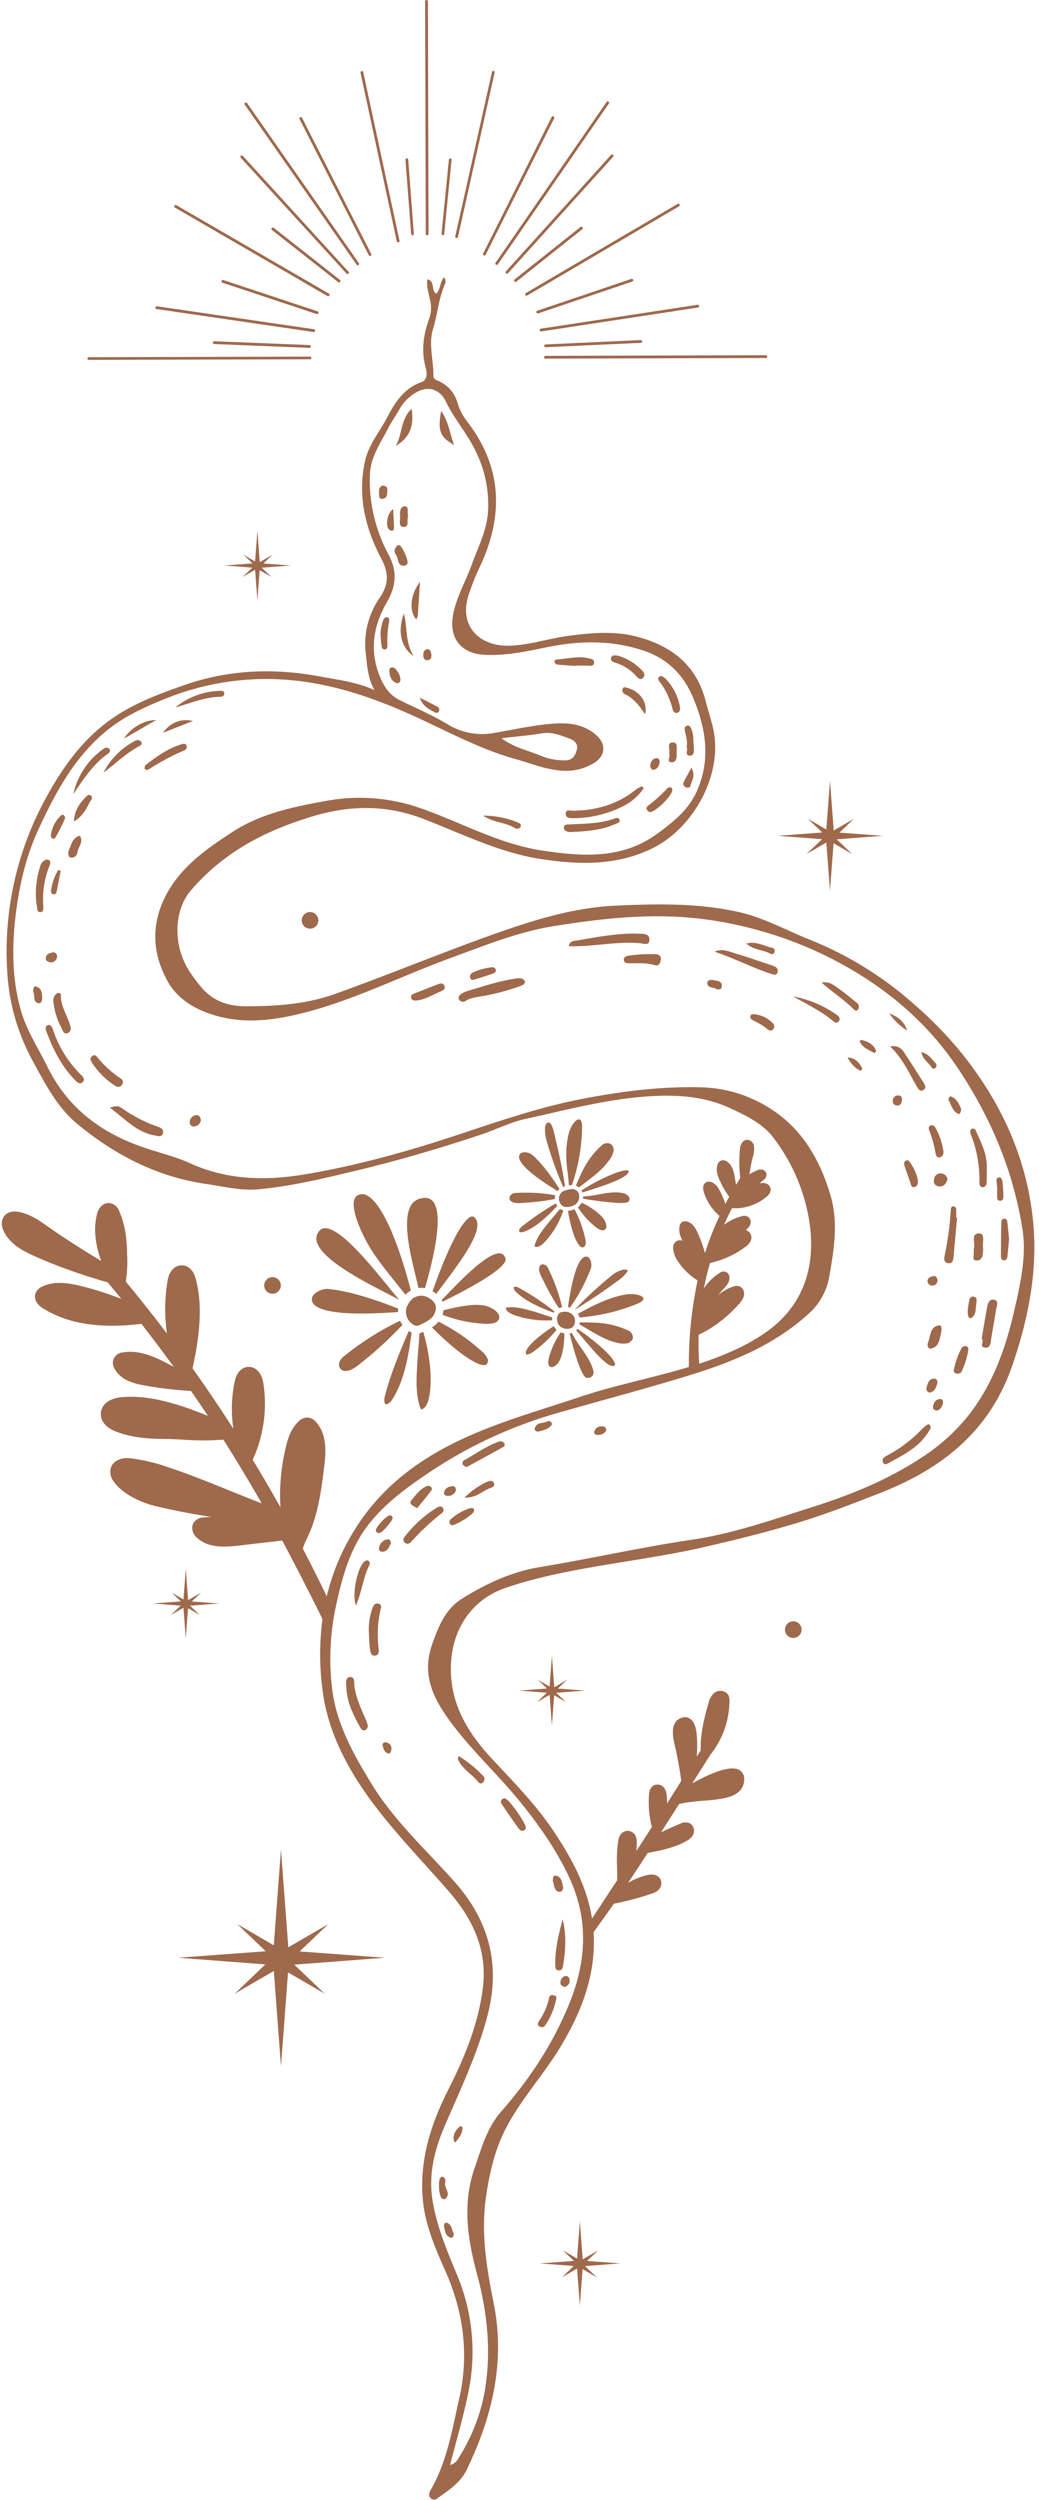
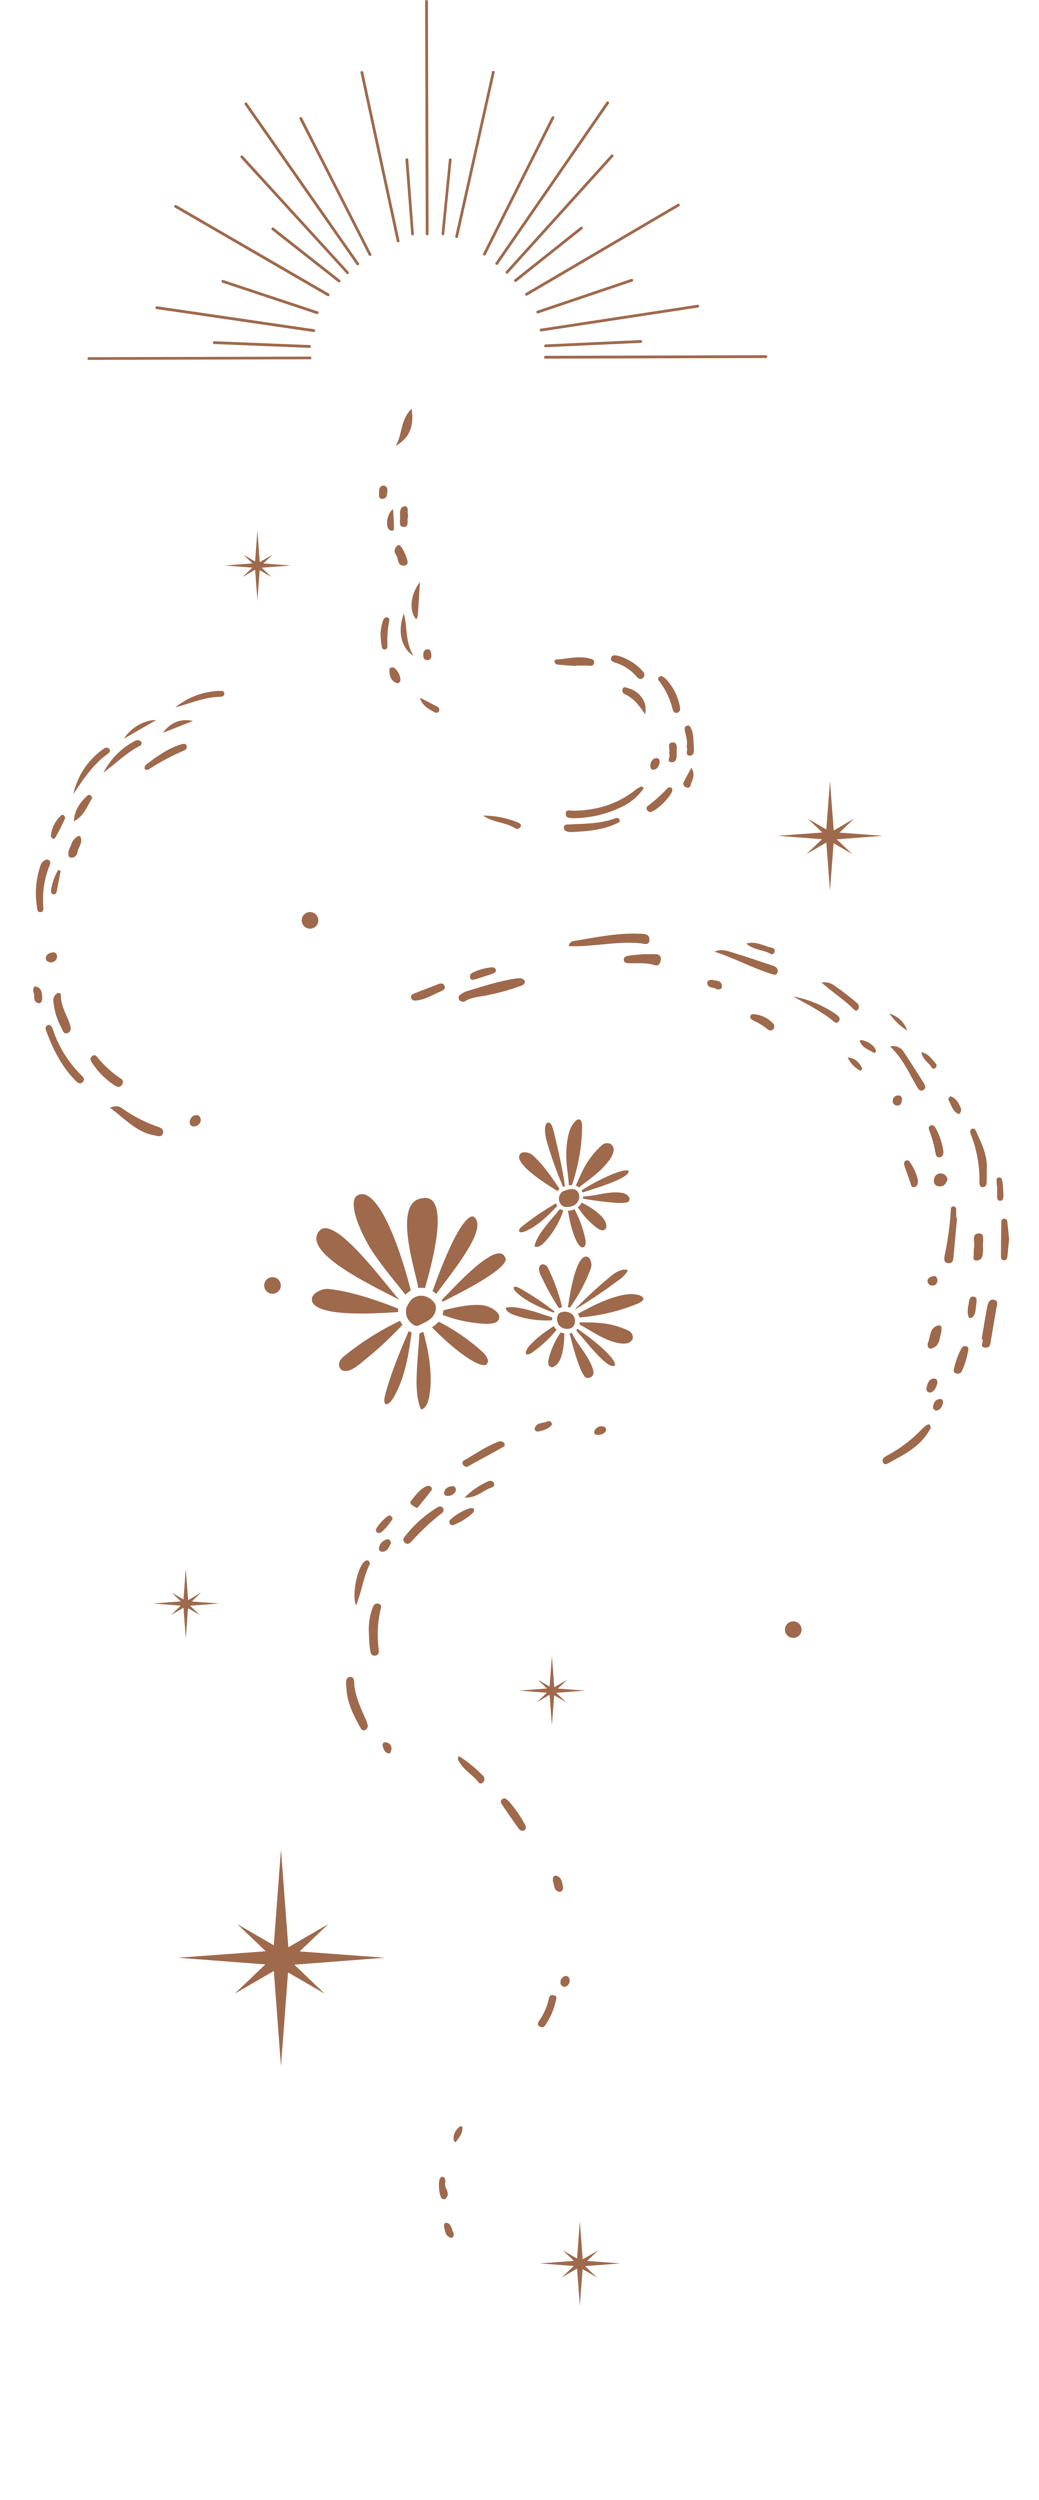
<svg xmlns="http://www.w3.org/2000/svg" fill="#9f694c" height="941.3" preserveAspectRatio="xMidYMid meet" version="1" viewBox="-0.6 -0.0 391.2 941.3" width="391.2" zoomAndPan="magnify">
  <g data-name="Layer 2">
    <g data-name="Layer 1" id="change1_1">
-       <path d="M387.94,456C385,434.11,376,415.08,362.56,397.86a145.5,145.5,0,0,0-18.44-19.27,133.52,133.52,0,0,0-39.62-24.72c-8.74-3.47-17.13-8.18-26.22-10.32-15.43-3.62-31.34-3.3-47.09-2.58-16.56.75-32.27,5.87-47.72,11.4-19.45,7-38.55,14.89-58,21.87C115,378,103.83,378.8,92.62,378.87c-6.8.05-12.5-1.62-17-6.72a52.33,52.33,0,0,1-5.12-6.82c-6-9.54-5.67-22.56.74-30.07a80.88,80.88,0,0,1,14.28-13.08c9.44-6.79,20-11.26,31.09-14.68,14.14-4.35,28-4.65,42.05.75,14.68,5.63,28.82,12.84,44.69,15.22,14.06,2.11,27.67,2.48,41-3.74,14.94-7,25.84-25.34,24.16-41.74-.49-4.83-2.22-9.3-3.39-13.94-3.44-13.54-12.73-20.79-25.63-24.28-8.68-2.34-17.42-1.5-26.15-.38-7.44,1-14.64,3.5-22.16,3.72-11.19.32-19.27-7.38-15.25-19.36a88.88,88.88,0,0,1,4-10.07c9.08-19.08,8.76-37.46-4.47-54.76a22.35,22.35,0,0,1-3.79-7.17,12.57,12.57,0,0,0-7.09-8.26c-1-.45-2-.79-2-2,.1-5.91-1.93-11.8-.12-17.72,1.66-5.44,2.11-11.19,4.32-16.5a2.42,2.42,0,0,0-.19-2.86c-1.62,1.8-1.29,4.49-2.93,6.14-2.16-1.26-.26-4.7-3.37-5.38-.37,2.7.5,5.16,1,7.65a12.09,12.09,0,0,1-.21,6.87c-2.26,6.19-3.2,12.48-1.34,19,.6,2.1.3,4.49-1.57,5.14-6.74,2.36-10.12,7.75-13.12,13.54-2.72,5.26-6.73,9.92-8.11,15.81-3.05,13.14-.08,25.58,6,37.11,2.9,5.5,2.85,9.65-.46,14.59a30.59,30.59,0,0,0-5.38,21c.53,4.73.76,9.44,3.3,13.92-6.49-2.92-13.21-3.77-19.87-5-17.51-3.34-34.69-2.8-51.61,3.09-10.16,3.54-20.25,7.31-28.94,13.81-10,7.45-17,17.32-23,28.2A120.22,120.22,0,0,0,2.14,366.06a79.09,79.09,0,0,0,9.71,33.61c4.6,8.43,9.07,17.22,16.66,23.49,14.18,11.71,30.11,19.94,48.55,22.6,6.49.94,12.94,2.61,19.57,2,12-1.08,23.64-3.87,35.32-6.65,16.36-3.88,32.45-8.58,48.39-13.88,5.63-1.87,11.1-4.68,16.73-5.92,16-3.52,31.79-7.8,48.28-8.65,10.12-.52,19.9.33,29.07,4.61,6,2.78,12.27,5.84,16.18,11.07a69.58,69.58,0,0,1,13.72,32.91c2.05,15.95-2.47,30-15.72,39.74-6.36,4.68-13.77,8.07-21.35,10.85-1.52.56-3.06,1.08-4.59,1.59q-.36-5.51-.2-10.93c.62-.28,1.23-.57,1.84-.89a48.25,48.25,0,0,0,13.48-10.84c.64-.73,2-2.24,1.76-4.15a2.83,2.83,0,0,0-1.44-2.21,3.25,3.25,0,0,0-2.41-.09,17.07,17.07,0,0,0-6,3.37c.78-.91,1.55-1.77,2.3-2.61l.44-.49c.61-.68,2-2.28,1.54-4.2a2.28,2.28,0,0,0-.82-1.28,2.32,2.32,0,0,0-2.75.11,19.13,19.13,0,0,0-6,5.92q.94-4.86,2.34-9.63a36,36,0,0,0,8.78-3.21,34.29,34.29,0,0,0,4.7-3,5.44,5.44,0,0,0,1.78-2,3,3,0,0,0-.69-3.6,3,3,0,0,0-1.13-.55,9.82,9.82,0,0,0,.8-.78,3.82,3.82,0,0,0,1-1.67,2.39,2.39,0,0,0-1.14-2.69,2.77,2.77,0,0,0-2-.15,19,19,0,0,0-6.83,3.25q1.4-3.14,3-6.23a17.91,17.91,0,0,0,7.34-1.07,17.1,17.1,0,0,0,2.31-1,18.57,18.57,0,0,0,3.46-2.33c1.7-1.44,1.52-2.78,1.27-3.45-.5-1.28-1.9-1.89-3.68-1.58l-.41.08c.6-.46,1.2-.94,1.79-1.48a2.19,2.19,0,0,0,.84-2.27,1.89,1.89,0,0,0-1-1.24,2.83,2.83,0,0,0-2.24,0,19.37,19.37,0,0,0-3.15,1.59c.13-.65.24-1.3.35-1.94.27-1.52.52-2.94.87-4.24a11.1,11.1,0,0,0,.55-4.12,2.77,2.77,0,0,0-2.14-2.66,2.31,2.31,0,0,0-1.76.41,4,4,0,0,0-1.35,2.58,50,50,0,0,0,.07,11.33c-.54.86-1.07,1.73-1.59,2.59l-.5-2.89c-.29-1.65-.76-4.42-2.93-5.88a2.35,2.35,0,0,0-2.5-.22,2.45,2.45,0,0,0-1.05,1.36c-.86,2.59.46,5.25,1.25,6.84a26.13,26.13,0,0,0,3.16,5.26c-.5.91-1,1.82-1.45,2.74a32.7,32.7,0,0,0-2.11-5c-.42-.81-1.53-3-3.69-3.36a2.08,2.08,0,0,0-1.28.11,2.16,2.16,0,0,0-1.27,1.85,5.69,5.69,0,0,0,.44,2.59,19.56,19.56,0,0,0,5.7,8.33,118.19,118.19,0,0,0-5.49,14,43.5,43.5,0,0,0-3-8.2c-.7-1.45-1.89-3.43-4.06-3.78a2.13,2.13,0,0,0-1.49.25,2.2,2.2,0,0,0-.95,1.3,7,7,0,0,0,.45,4.41c.16.45.34.9.54,1.34a2.61,2.61,0,0,0-2.09.1l0,0a2.88,2.88,0,0,0-1.38,2.79,9.86,9.86,0,0,0,2.08,5.24,23.36,23.36,0,0,0,7.14,6.8,152.11,152.11,0,0,0-3.3,32.6c-13.58,4.13-27.59,6.75-41.06,11.28-16.26,5.47-32.89,10-48.25,17.78-14.35,7.27-26.67,17-35.6,30.78A84.47,84.47,0,0,0,122.42,601q-4.36-9.07-9-17.95a26.53,26.53,0,0,1,1.55-3.83c.23-.49.46-1,.67-1.44,3.63-8.08,4.71-16.76,5.78-25.17.74-5.83,1.17-12.45-3-17.2a4.46,4.46,0,0,0-3.54-1.72A4.51,4.51,0,0,0,112,535c-3,2.69-4.22,6.53-5,9.94A76.47,76.47,0,0,0,105,567.51q-5.08-9.07-10.46-17.92c.17-.36.34-.74.5-1.11a50.44,50.44,0,0,0,3.46-28c-.66-3.78-3-6.13-5.87-5.84-1.34.13-3.75,1-4.77,5.09a49.42,49.42,0,0,0-.6,18.16,2.36,2.36,0,0,0-.36-.53q-7.26-11.31-15-22.19c2.21-10.09,4.19-22.79,1.18-33.78-1.24-4.47-4-5-5.17-5-2.74-.07-4.82,2.16-5.42,5.8a65.36,65.36,0,0,0-.24,19.88c-2-2.68-4.06-5.32-6.13-7.95a2.38,2.38,0,0,0-.34-.43q-4.44-5.64-9-11.16a50.5,50.5,0,0,0,.48-10.29,68.79,68.79,0,0,0-.51-7.48,35.11,35.11,0,0,0-2.4-8.64A4.64,4.64,0,0,0,41,453c-2.33-.41-4.37,1.23-5.08,4.07-1.52,6.11-.37,12.29,1.59,17.71-6.64-4.07-13.43-8.29-20-12.94-3.17-2.24-6.75-4.78-11.15-5.58-3.14-.57-4.72.76-5.37,1.61s-1.59,2.77-.17,5.69c2.63,5.41,8.16,7.86,13,10l.92.41a210.87,210.87,0,0,0,25.18,8.81q2.61,3.11,5.18,6.25a122.36,122.36,0,0,0-15.8-5c-4.77-1.1-9.81-1.8-14.28.49a4.77,4.77,0,0,0-1.94,1.75c-1.17,2.05-.29,4.49,2.19,6.09,9.34,6,21.58,8,37.38,6.06q6.21,8,12.17,16.18l-1.52-.8-1.18-.62c-5.14-2.69-10.7-5-16.51-4a4.11,4.11,0,0,0-3.62,3,4.17,4.17,0,0,0,.38,2.79c2.12,4.43,7.09,5.86,11.18,6.6a147.08,147.08,0,0,0,17.76,2.11c2.16,3.11,4.28,6.23,6.38,9.39-10.38-4.22-22.11-8.14-32.83-7-4.25.46-7,2.54-7.44,5.58s1.66,5.75,5.54,7.28c6.26,2.5,13,2.78,18.8,2.84,2,0,4.13.13,6.41.24a99.33,99.33,0,0,0,15.33,0Q91,553.86,97.93,566c-4.39-1.68-8.75-3.44-13-5.17-7.65-3.11-14.88-6-21.76-8.27a69.16,69.16,0,0,0-14.7-3.54c-4.1-.4-7.11,1.4-7.51,4.47A6,6,0,0,0,42,557.46c3.45,5.35,11.48,8.49,15.68,9.51,6.7,1.62,13.83,3,21.32,4.14q-1.45.06-2.91.18a4.7,4.7,0,0,0-3.73,1.93c-1.14,1.77-.64,4.09,1.23,5.76,4.31,3.87,10.31,3.54,15.6,2.93L105.66,580c3.87,7.21,11,21.08,15.15,29.57a101.5,101.5,0,0,0,.07,27c2,15.71,9.62,29.86,19,42.42,8.67,11.57,18.83,22,28.36,32.94,9.21,10.56,14.82,22.28,12.92,36.84-1.78,13.68-7,26.18-13.1,38.23-6.39,12.65-10.49,25.62-9.57,39.8.64,10,4.55,19.12,8.56,28.11,6.92,15.53,9,31.7,5.25,48.14-2.65,11.65-4.58,23.69-10.7,34.32-.61,1.06-1,2.17,0,3.21a1.79,1.79,0,0,0,2.49,0c4.18-3,8.61-5.76,11-10.68,9.65-19.92,14.63-40.67,10.19-62.78-2.66-13.23-4.86-26.39-2.9-39.92,1.22-8.34,3-16.55,6.64-24.19,5.75-11.93,15-21.6,21.72-32.91,7.45-12.47,12.52-25.42,12.26-40.17,0-.83-.06-1.65-.11-2.47,2.43-3.4,6.31-8.77,7.69-10.81a1.9,1.9,0,0,0,.41,0,112.59,112.59,0,0,0,14-3.79,6.11,6.11,0,0,0,2.3-1.29,3.48,3.48,0,0,0,.88-3.83c-.7-1.61-2.54-2.32-4.79-1.85a25.24,25.24,0,0,0-7.5,3c2.47-3.74,5-7.51,7.4-11.29,5-.88,10.62-2.14,14.76-4.58a5.55,5.55,0,0,0,2.22-2.07,3.33,3.33,0,0,0-.93-4.37,4,4,0,0,0-3.77,0c-2.06.88-4.66,2-7.28,3.3,2.34-3.65,4.63-7.25,6.86-10.75a72.53,72.53,0,0,1,9.33-1.18c7.24-.6,14.73-1.23,15.13-7.8a3.84,3.84,0,0,0-1.86-3.78c-3.55-2-11.62,1.65-17.71,5.06,2.39-3.77,4.69-7.41,6.89-10.84a33.09,33.09,0,0,0,7.07-18.3c0-.1,0-.22,0-.35.13-1.45.29-3.44-1-4.54a3.79,3.79,0,0,0-5.07.34,7,7,0,0,0-1.69,3.22c-2.24,7.52-3.19,13.26-3,18l-1.52,2.39a43.76,43.76,0,0,0-.05-8.79c-.31-2.83-1.17-4.7-2.58-5.56a3.52,3.52,0,0,0-3.14-.25c-4.56,1.71-3.17,7.5-2.24,11.34.2.86.4,1.67.52,2.37l.48,2.59c.54,2.89,1,5.61,1.18,7.49L250.55,679a28.27,28.27,0,0,0-.15-3.19,5.3,5.3,0,0,0-.8-2.5,3.17,3.17,0,0,0-3.83-1.21c-1.22.53-1.88,1.7-2,3.49a37.75,37.75,0,0,0,1.07,12.27q-2.88,4.49-5.82,9c.07-1,.11-2,.13-3a5.58,5.58,0,0,0-.35-2.37,3.26,3.26,0,0,0-5.95-.45,5.91,5.91,0,0,0-.71,2.2,48.87,48.87,0,0,0-.4,9.53c0,1.5.05,3.18.05,5.12-3.36,5-6.37,9.79-9.49,14.41-1.93-12.16-7.72-22.85-14.62-33.13-6.66-9.93-15-18.35-23.12-27.07-9.6-10.34-16.53-22.07-15.26-37.21,1.05-12.57,8.38-22.91,20.29-27,3.92-1.35,7.9-2.53,11.91-3.54,21.2-5.36,43.08-7.19,64.37-12.19,12.22-2.86,24.4-5.86,36.35-9.62,9.74-3.07,19.28-6.8,28.79-10.53,23.24-9.11,41.24-23.41,49.63-48.17C387.09,494.9,390.62,476,387.94,456Zm-6,34.48c-3.21,15-7.94,29.46-17.47,41.86a72.59,72.59,0,0,1-17.34,15.93c-13,8.71-27.2,14.49-42.12,19.21s-29.49,9.91-44.83,12.17c-19.32,2.85-38.35,7.18-57.6,10.36-10.52,1.74-20.29,6.27-29.31,11.94-6.17,3.87-8.77,10.34-11.16,17.13-4.15,11.77.7,20.87,7.29,29.7,7.66,10.26,17.12,19,25.22,28.85,7.23,8.82,13.84,18.15,18.77,28.47,7.73,16.15,7,32.16.17,48.71-6.19,15.08-14.93,28.16-25.56,40.3-5.28,6-7.38,13.86-9.95,21.29-4.56,13.18-2.63,26.49.86,39.4,4.12,15.25,5.67,30.46,2.72,46a70.37,70.37,0,0,1-9.77,23.93,4.68,4.68,0,0,1-3,2.31c2.35-9.21,5.06-18.25,6.91-27.45a75,75,0,0,0-4.41-44.42c-3.71-8.93-7.46-17.88-9.07-27.54-1.66-10,.73-19.34,4.59-28.31,5.87-13.65,12.31-27.1,16.08-41.52,4.94-18.89.76-35.47-12.38-50.28-10.53-11.86-22.46-22.7-30.85-36.23-6.77-10.93-13.32-22.53-15.14-35.4a94.32,94.32,0,0,1,1.59-33.55c2.4-10.87,5.46-21.33,12.54-30.09,6-7.4,13.57-13,21.42-18.31a171.1,171.1,0,0,1,49.31-23c16.78-4.78,33.65-9.26,50.33-14.4,16.07-5,31.39-11.37,44-22.86a24.07,24.07,0,0,0,7.69-13.2c1.85-10.4,3.73-20.92.62-31.46C307.94,436,300.81,424,288,416.5a50.17,50.17,0,0,0-23.56-7.1c-15-.51-29.82,1.29-44.6,4.08-16.07,3-31.42,8.22-46.86,13.37-19.32,6.44-39,12-59.07,15.33-14.57,2.42-29.08,2.1-43-4.25-5.71-2.6-11.95-4-17.92-6.1C37.14,426.32,24.85,417,17.27,401.65c-3.43-6.94-7.75-13.49-9.93-21-3.47-12-3.48-24.28-2-36.49,1.35-10.88,3.82-21.64,8.43-31.68C20.5,297.93,28,283.86,41.2,273.82c6.14-4.67,13.08-7.75,20.13-10.62a101.13,101.13,0,0,1,54.46-6.27c12.25,1.91,24,5.92,35.47,10.88,14.07,6.08,27.44,13.86,42.31,18,6,1.66,11.73,4.13,18,4.36a19.88,19.88,0,0,0,11.5-2.92c4.41-2.75,4.64-7.17.72-10.58-5.27-4.58-11.68-4.7-18-4.06-6.67.67-13.26,2.1-19.88,3.26a24.86,24.86,0,0,1-17.86-3.1c-5.74-3.45-11.94-6.16-18-9.09-3.59-1.75-5.72-4.61-7.28-8.17-4.37-10-3-19.56,2.23-28.64,3.51-6.09,4.16-11.5.68-18.12a58.66,58.66,0,0,1-7-30.27c.31-6.57,4.12-11.88,7-17.48,1.24-2.4,2.86-4.61,4.16-7a16.79,16.79,0,0,1,5.58-5.84c4.64-3.1,9.43-2,11.84,3,3.33,6.89,8.54,12.61,11.68,19.63a45,45,0,0,1,4.14,22.65c-.63,6.86-3.88,13.08-6.2,19.51s-5.95,12.37-7,19.27c-1.3,8.18,3.29,13.8,11.65,14.29,8,.47,15.7-1.17,23.45-2.77,12.18-2.52,24.26-2.86,36.36,1.09C251,248,257,254.27,260.69,263.45c4.65,11.49,6.28,22.88,1,34.6-3.1,6.93-8.88,11.45-14.66,15.72-13.27,9.8-28.25,8.74-43.54,6.44-16.66-2.51-31.12-11-46.73-16.26A68.91,68.91,0,0,0,122,301.57c-12.27,2.2-24.53,4.78-35.08,11.66-9.59,6.26-19.17,12.89-24.83,23.44-5.84,10.92-5.52,22,.36,32.65,4,7.29,11.24,11.18,18.93,13.26,10.58,2.87,21.16,1.55,31.8-1.11,19.45-4.87,37.23-14,55.89-20.8,12.74-4.66,25.44-9.85,38.89-12,19.29-3.09,38.72-5.2,58.29-2.35a147.62,147.62,0,0,1,48.72,15.91c18,9.65,33.28,22.42,44.84,39.6,12.6,18.73,21.15,39,24.61,61.29C385.81,472.32,383.89,481.51,382,490.45ZM188.21,277.93c5.11-.6,10.24-1,15.31-1.85,3.81-.61,7.08.81,10.42,2.05,1.75.65,3.23,1.95,2.65,4.13s-1.53,3.88-4.09,4a23.29,23.29,0,0,1-10.17-2C197.61,282.38,192.56,281.26,188.21,277.93Z" />
      <path d="M240.66,355.15c1.19.12,3.23,1,3.27-1.38,0-2.13-1.87-2.16-3.41-2.23-8.3-.38-16.39,1.28-24.5,2.64-.88.14-2.13.2-2.49,2.05C222.75,356.56,231.65,354.24,240.66,355.15Z" />
      <path d="M193.51,368.43c-6.28.91-12.28,2.95-18.33,4.75a7.75,7.75,0,0,0-1.75.82c-.93.55-1.83,1.28-1.09,2.46a1.67,1.67,0,0,0,2.42.32c2.29-1.32,4.87-1.45,7.38-1.94a84.07,84.07,0,0,0,13-3.55c.88-.32,1.72-.53,1.94-1.7C196.37,368,194.85,368.24,193.51,368.43Z" />
      <path d="M215.37,308.05a42.06,42.06,0,0,0,17.84-4.13,20.6,20.6,0,0,0,8.56-7.14l-.66-.74a10.59,10.59,0,0,0-2,1c-7,5.72-15.09,8.11-24,8.19-1,0-2.69-.65-2.71,1.14S214.13,308,215.37,308.05Z" />
      <path d="M58.86,424.22a54.1,54.1,0,0,1-13.67-7.07c-.91-.66-2.07-1-4.4-.11,5.78,4.27,10.08,9.31,17,10.47,1.17.2,2.45.74,2.93-.79S60,424.64,58.86,424.22Z" />
      <path d="M19.3,387.53c-.23-.7-.53-1.47-1.48-1.69-1.5.24-1.35,1.43-1,2.34,2.54,6.92,5.82,13.43,11.08,18.74.75.76,1.72,1.44,2.67.44s.17-1.83-.6-2.61A43.2,43.2,0,0,1,19.3,387.53Z" />
      <path d="M136.68,646.39c-1.66-3.79-3.33-7.57-3.85-11.74-.16-1.31.24-3.46-1.73-3.27-1.6.16-1.52,2.09-1.28,3.94.15,5.2,2.43,10.1,5.12,14.86.4.7.8,1.48,1.71,1.27a1.71,1.71,0,0,0,1.13-2.19A14.14,14.14,0,0,0,136.68,646.39Z" />
      <path d="M290.2,363.51c-4.77-1.58-9.51-3.23-14.32-4.68-2.35-.72-4.73-1.79-7.45-.53,7.27,2.35,14,6,21.2,8.32,1,.32,2.21.83,2.54-.64S291.38,363.91,290.2,363.51Z" />
      <path d="M141.93,603.79c-1.46-.38-2,.8-2.39,1.94a23.57,23.57,0,0,0-1.27,8.74c.13,2.18.12,4.37.45,6.52.16,1,.35,2.62,2,2.33,1.45-.25,1.37-1.5,1.24-2.77a41.13,41.13,0,0,1,.64-14.16C142.78,605.54,143.44,604.18,141.93,603.79Z" />
      <path d="M348.33,536.52a10.79,10.79,0,0,0-1.76,1.48,51.7,51.7,0,0,1-13.16,10c-1,.53-2.19,1.21-1.51,2.66.42.89,1.22.63,2,.21,5.4-3,11-5.67,14.63-11.07.49-.74.93-1.52,1.31-2.13C349.69,536.5,349.36,535.86,348.33,536.52Z" />
      <path d="M368.18,445.24c0,.8.21,1.67,1.16,1.75a1.56,1.56,0,0,0,1.52-1.5,45.16,45.16,0,0,0,.05-4.6c.49-5.54-1.75-9.95-3.75-14.4-.35-.79-.71-2-1.86-1.47-.79.33-.63,1.42-.35,2.1A47.37,47.37,0,0,1,368.18,445.24Z" />
      <path d="M163.64,567.78a45.17,45.17,0,0,0-11.88,10.81,1.5,1.5,0,0,0-.11,2.07c.28.35.84.47,1.2.65.5-.25.94-.33,1.17-.6a87.5,87.5,0,0,1,11.79-11.06,1.36,1.36,0,0,0,.28-2C165.3,566.73,164.39,567.33,163.64,567.78Z" />
      <path d="M373.72,489.36c-1.63-.43-2.3,1.11-2.55,2.32-.81,4-1.42,8.12-2.15,12.4,1.29.78-1.26,3,1.25,3.29,2.2.22,2.07-1.84,2.32-3.32.65-3.81,1.28-7.63,1.94-11.44C374.74,491.38,375.51,489.84,373.72,489.36Z" />
      <path d="M359.43,458.44c0-1,0-2,0-3.05,0-.73-.44-1.25-1.2-1.19-.55,0-.79.49-.81,1.09a119.73,119.73,0,0,1-2.36,17.49c-.2,1.11-.33,2.56,1.25,2.79s2-.9,2.09-2.19q.67-7.45,1.36-14.92Z" />
      <path d="M18.08,325.82c.47-1.1.39-2-1-2.23a3.33,3.33,0,0,0-2.54,2.62,32.13,32.13,0,0,0-1.23,15.2c.14.83,0,2,1.26,2s1.19-1.3,1.14-2.11A34.14,34.14,0,0,1,18.08,325.82Z" />
      <path d="M213.85,313.25a15.06,15.06,0,0,0,2.32-.09c5.18-.24,10.3-.81,15.09-3,.65-.31,1.72-.52,1.42-1.51s-1.28-.69-2-.44c-5.45,1.95-11.16,1.88-16.82,2.18-.83.05-2.08-.12-2.16,1.09S212.77,313.15,213.85,313.25Z" />
-       <path d="M208.47,739.6c0,1-.05,2.24,1.44,2.25.83,0,1.3-.6,1.46-1.49,1-5.93,1.35-11.85-.12-17.77C209.75,728.22,208.36,733.8,208.47,739.6Z" />
      <path d="M334.56,394c4.71,4.5,7,9.81,9.88,14.79.57,1,1.26,2.39,2.61,1.58s.56-2-.1-3.06c-2.36-3.68-4.66-7.4-7.1-11A4.65,4.65,0,0,0,334.56,394Z" />
      <path d="M22.47,386.84c.53,1,.87,2.93,2.64,2,1.33-.71.94-2.14.5-3.46-1.17-3.53-3.37-6.75-3.28-10.67,0-.62-.34-.93-1.24-.85a3.2,3.2,0,0,0-1.56,3.45A25.91,25.91,0,0,0,22.47,386.84Z" />
      <path d="M40.17,283.67c.51-.36.92-1.12.43-1.67a1.52,1.52,0,0,0-2.12-.14A28.22,28.22,0,0,0,27,299C30.81,293.33,34.49,287.66,40.17,283.67Z" />
      <path d="M45.75,407.32c-.16-.33-.24-.81-.51-1a39.82,39.82,0,0,1-9.4-8.54,1.16,1.16,0,0,0-1.72-.18c-.95.69-.68,1.49-.17,2.36a28.63,28.63,0,0,0,8.65,8.71C44,409.64,45.31,409.29,45.75,407.32Z" />
      <path d="M187.16,542.76c-4.65,1.7-8.66,4.59-12.94,7a1.18,1.18,0,0,0-.54,1.66,2,2,0,0,0,1.52.86c4.61-2.53,9.22-5,13.81-7.59a.89.89,0,0,0,.21-1.36A1.71,1.71,0,0,0,187.16,542.76Z" />
      <path d="M67.85,280.17c-5.17,1.54-9.46,4.63-13.64,7.88a1.77,1.77,0,0,0-.34,1.36c0,.21.58.37.84.52a5.41,5.41,0,0,0,.81-.35,87.79,87.79,0,0,1,13.3-7.08,1.38,1.38,0,0,0,.87-1.57C69.48,279.82,68.49,280,67.85,280.17Z" />
      <path d="M246.28,359.26c-1.41-.08-2.84,0-4.84,0-1.47.14-3.54.24-5.56.59-.79.13-1.86.58-1.56,1.8.23.94,1.05.95,1.86,1,3.21.07,6.44-.27,9.6.69,1.41.43,2.14-.3,2.36-1.72A1.77,1.77,0,0,0,246.28,359.26Z" />
      <path d="M194.77,688.55a1.56,1.56,0,0,0,2.09.5c.89-.65.46-1.68,0-2.46a44.61,44.61,0,0,0-6-8.56,7.28,7.28,0,0,0-1.4-1c-1.51.22-1.73,1.31-1.27,2C190.31,682.28,192.53,685.43,194.77,688.55Z" />
      <path d="M138.47,589.24a1.17,1.17,0,0,0-.46-1.66c-.52-.29-.95,0-1.38.33-2.62,2.1-4.86,12.36-3.19,16.54C135.68,599.08,136.17,593.85,138.47,589.24Z" />
      <path d="M377.61,458.82a1.15,1.15,0,0,0-1.19,1.24q-.14,6.36-.14,12.72c0,.72.09,1.71,1.13,1.71s1.22-.79,1.31-1.6c.19-1.79.35-3.59.62-6.33-.15-1.51-.38-3.94-.64-6.37C378.63,459.52,378.38,458.86,377.61,458.82Z" />
      <path d="M83.85,261.25c.08-.81-.44-1.15-1.17-1.15a27.61,27.61,0,0,0-17.26,6.23c5.67-1.52,11.07-3.93,17.07-4C83.16,262.31,83.78,262,83.85,261.25Z" />
      <path d="M252.57,266.77c.25.88.73,1.89,1.83,1.58s1.15-1.32,1-2.28a20.53,20.53,0,0,0-5.4-10.55,9.21,9.21,0,0,0-1.46-1c-1.55.2-1.62,1.13-.95,1.92A27.33,27.33,0,0,1,252.57,266.77Z" />
      <path d="M230.92,249.45a17.2,17.2,0,0,1,8,5.08c.64.78,1.61,1.64,2.58.69s.43-2-.32-2.75a19.83,19.83,0,0,0-9.16-5.61c-1.1-.12-2.12-.4-2.5.74S230.1,249.17,230.92,249.45Z" />
      <path d="M52.14,280.76a1,1,0,0,0,.28-1.64,1.78,1.78,0,0,0-2.17-.19,27.75,27.75,0,0,0-11.89,11.94C43,287.47,47,283.4,52.14,280.76Z" />
      <path d="M221.25,247.89c-4.11-1.06-8.14.16-12.21.39-.54,0-1,.45-.87,1a1.58,1.58,0,0,0,1.05.92c2.3.24,4.61.37,6.92.53v-.12c1.55,0,3.1-.06,4.63,0,1.08.06,2.21.3,2.32-1.2C223.18,248.27,222.14,248.12,221.25,247.89Z" />
      <path d="M313.88,381.67a41.92,41.92,0,0,0-15.8-6.52c4.88,2.81,9.89,5.23,14.32,8.68.74.58,1.91,2.06,2.89.6C316.09,383.24,314.85,382.32,313.88,381.67Z" />
      <path d="M154.37,153.88c-4.35,4.27-3.43,9.86-6,14C153.58,164.92,155.42,160.46,154.37,153.88Z" />
      <path d="M164.36,370.54l-9,3.5c-.76.3-1.46.69-1.14,1.68s1.11.95,1.74,1c3.61-.36,6.47-2.26,9.56-3.55.8-.34,1.74-.93,1.21-2.06S165.27,370.19,164.36,370.54Z" />
      <path d="M322.5,380a1.81,1.81,0,0,0-.47-2.43c-2.31-1.86-4.56-3.81-7-5.45-1.59-1.07-3.1-2.73-6.3-2.19,4.42,3.86,8.83,6.69,12.46,10.4A.9.9,0,0,0,322.5,380Z" />
-       <path d="M165.51,154.71c-1.4,7.41-.44,9.88,4.87,12.82C168.77,163.43,168.43,158.9,165.51,154.71Z" />
      <path d="M349.81,423.72c-.94.37-.77,1.28-.49,2a42,42,0,0,1,2.27,8.15c.15.83.32,2,1.54,1.87s1.56-1.15,1.48-2.3a26,26,0,0,0-2.92-8.72C351.29,424,350.67,423.39,349.81,423.72Z" />
      <path d="M203.45,763.27c.3-.13.8-.18,1-.45a26.44,26.44,0,0,0,4.43-10.52c.13-.84-.66-1-1.27-1.13-1-.2-1.39.44-1.55,1.25a23.17,23.17,0,0,1-3.66,8.39C201.47,762.18,201.92,762.9,203.45,763.27Z" />
      <path d="M244,305.76c2.29,0,8.44-6.19,8.54-8.3,0-.32-.15-.89-.31-.93-.46-.09-1.15-.15-1.42.12a58.64,58.64,0,0,1-7.43,6.74,1.1,1.1,0,0,0-.29,1.68A3.17,3.17,0,0,0,244,305.76Z" />
      <path d="M362.94,506.79a1.63,1.63,0,0,0-1.57.9,29.09,29.09,0,0,0-2.82,7.93c-.26,1.15.52,1.6,1.82,1.57.26-.17.86-.35,1.06-.73a30.7,30.7,0,0,0,2.57-8.31A1.14,1.14,0,0,0,362.94,506.79Z" />
      <path d="M179.53,671a1.1,1.1,0,0,0,1.71.09,1.78,1.78,0,0,0-.18-2.74,47.59,47.59,0,0,0-9-7.26c-.11.68-.34,1.11-.21,1.38C173.53,666.13,177.22,668,179.53,671Z" />
      <path d="M155.1,247c-3.28-5.48-2.2-10.91-3.65-16C149.06,237.56,150.26,243.73,155.1,247Z" />
      <path d="M235.83,259.07c-.7-.19-1.56-.76-2,.27a1.56,1.56,0,0,0,.79,2c3.31,1.48,5.4,4.21,7.67,7.57C243.35,264.42,240.32,260.27,235.83,259.07Z" />
      <path d="M369.55,470.05c-.38-2,.93-5.62-1.38-5.68-3.31-.08-1.6,3.56-2,5.2a11.78,11.78,0,0,0-.15,2.33c.16,1-.79,2.64,1.12,2.67,1.46,0,2.23-1.1,2.29-2.6A8.92,8.92,0,0,0,369.55,470.05Z" />
      <path d="M156.12,233.21a5.22,5.22,0,0,0,.59-1.44c.28-3.93.51-7.86.82-12.66C153.82,223.84,153.39,230.14,156.12,233.21Z" />
      <path d="M352.73,499c-3.35.72-2.93,4.12-3.91,6.48-.43,1,0,2.52,1.19,2.24,3.26-.77,3.13-3.92,3.74-6C354.07,500.2,354,498.72,352.73,499Z" />
      <path d="M145.41,232.52c-.91-.37-1.41.25-1.75,1a17.09,17.09,0,0,0-1,5.61c.14,1.44.17,2.47.35,3.47.15.82,0,2,1.36,1.89,1-.11.9-1.15.89-1.88a39,39,0,0,1,.61-8.43C146,233.57,146.13,232.82,145.41,232.52Z" />
      <path d="M340.45,437c-.82.44-.72,1.29-.47,2,.69,2.05,1.43,4.09,2.14,6.13.28.8.29,2,1.51,1.81s1.39-1.32,1.39-2.51a18,18,0,0,0-2.79-6.54C341.8,437.26,341.35,436.48,340.45,437Z" />
      <path d="M195.39,311.32c.45-.91-.34-1.39-1.07-1.69a34.48,34.48,0,0,0-13-2.56c3.67,2.64,8.3,2.41,12,4.74A1.49,1.49,0,0,0,195.39,311.32Z" />
      <path d="M32.27,299.56c-2.6,2.45-4.77,5.15-5.07,9.68,4-2.21,4.89-5.58,6.65-8.29a1,1,0,0,0-.2-1.38A1,1,0,0,0,32.27,299.56Z" />
      <path d="M283.92,381.93c-.58-.1-1.55-.36-1.91.44-.46,1.07.53,1.57,1.33,2a22.17,22.17,0,0,1,4.87,3c.66.58,1.63,1,2.37.07a1.68,1.68,0,0,0-.4-2.4A10.87,10.87,0,0,0,283.92,381.93Z" />
      <path d="M257.92,281.22c.76.86-1,3.34,1.33,3.28,1.74-.05,1.47-2.34,1.34-3.86-.17-2,0-4.1-.82-6-.32-.72-.55-1.57-1.5-1.43-1.24.17-1.16,1.15-1,2.07C257.67,277.11,258.37,278.93,257.92,281.22Z" />
      <path d="M182.75,557.91a29.39,29.39,0,0,0-8.44,5.92c4.47.18,6.75-2.5,9.66-3.58.83-.31,1.9-.72,1.41-1.87S183.68,557.43,182.75,557.91Z" />
      <path d="M178.38,368.69c2.08-.62,4.14-1.33,6.21-2,.74-.25,1.69-.65,1.54-1.47a1.44,1.44,0,0,0-1.83-1,20.93,20.93,0,0,0-7,2,1.6,1.6,0,0,0-.87,1.95C176.78,369.21,177.69,368.9,178.38,368.69Z" />
      <path d="M156.47,567.81c1.65-2,3.31-4,4.91-6.12.34-.44.94-1,.45-1.67a1.46,1.46,0,0,0-2-.39c-2.41,1.12-3.92,3.26-5.52,5.22C153.29,566.06,154.33,566.63,156.47,567.81Z" />
      <path d="M176.61,567.75a20,20,0,0,0-7.83,4.55,1.58,1.58,0,0,0,0,1.4c.37.72,1.2.57,1.72.32a25,25,0,0,0,6.82-4.27,2.05,2.05,0,0,0,.59-1.32C177.88,567.77,177.22,567.81,176.61,567.75Z" />
      <path d="M26.13,322.91a2.29,2.29,0,0,0,2.44-2.16c.36-1.93,2.18-3.59,1.09-5.76a.69.69,0,0,0-.63-.28,5.07,5.07,0,0,0-2.73,3c-.53,1.52-1.61,2.94-1,4.67C25.43,322.69,25.94,322.8,26.13,322.91Z" />
      <path d="M151.53,213a1.87,1.87,0,0,0,1.25-.76c.65-.89-2-6.8-3.05-7-.24,0-.55,0-.71.17-1.07,1-1.43,2.21-.54,3.4C149.52,210.25,148.82,213,151.53,213Z" />
      <path d="M20.26,315.33A71.76,71.76,0,0,0,23.93,308c-.21-1.13-.85-1.59-1.62-.91a12,12,0,0,0-3.74,7.36C18.4,315.49,19.64,316.32,20.26,315.33Z" />
      <path d="M291,358.47a1.16,1.16,0,0,0-.68-1.59c-3.15-.56-6.07-2.71-9.94-1.63,2.83,2.49,6.32,2.26,9.06,3.82A1,1,0,0,0,291,358.47Z" />
      <path d="M151.91,190.62c-2-.05-2,2.39-1.86,3.95.09,1.36-.75,3.85,1.33,3.83,2.37,0,1-2.7,1.74-4.19C152.51,193.05,153.56,190.66,151.91,190.62Z" />
      <path d="M60.74,275.9l11.32-4.46C67.62,270.42,63.62,271.9,60.74,275.9Z" />
      <path d="M167,821.93c.12-.82.25-1.85-.8-2.37a1.43,1.43,0,0,0-.37-.06,3.42,3.42,0,0,0-.62.43c-1,1-.52,7,.58,7.8a1.08,1.08,0,0,0,1.42,0C169.24,825.75,166.68,823.89,167,821.93Z" />
      <path d="M46.07,278.1l12.13-7C53.71,271,48.54,274.08,46.07,278.1Z" />
      <path d="M366.18,488.21c-1.67-.38-1.82,1.16-2,2.22-.27,1.88-.86,3.81.06,5.67.08.16.81.2,1.05,0,1.81-1.33,1.29-3.46,1.74-5.19C366.94,489.89,367.58,488.54,366.18,488.21Z" />
      <path d="M377.21,450c-.06-1.54-.16-3.08-.31-4.61-.08-.9-.29-2.15-1.27-2.09-1.5.08-.9,1.5-.93,2.43a4.64,4.64,0,0,0,.13,1.07V450c0,.91-.05,2.08,1.1,2.09S377.24,451,377.21,450Z" />
      <path d="M252.72,279.52c-2.56.11-.78,2.7-1.41,4.19.85,1-1.39,3.25,1.09,3.27,1.86,0,1.84-2.17,1.78-3.67S254.71,279.44,252.72,279.52Z" />
      <path d="M360.12,419.34c.7.35,1.19-.72,1.14-1.89-.73-1.76-1.58-3.79-3.78-4.64-.49-.2-1.2.8-.89,1.4C357.57,416.05,358.1,418.34,360.12,419.34Z" />
-       <path d="M146.27,570.5c-1.17-.12-5.51,4.51-5.35,5.72.11.8.72,1,1.41.94.93,0,4.95-4.7,4.91-5.64C147.12,571,146.87,570.56,146.27,570.5Z" />
+       <path d="M146.27,570.5c-1.17-.12-5.51,4.51-5.35,5.72.11.8.72,1,1.41.94.93,0,4.95-4.7,4.91-5.64Z" />
      <path d="M20.81,335.32c.46-2.48,1-5,1.42-7.43l-.88-.39a19.74,19.74,0,0,0-2.7,7.64c-.11.6,0,1.38.76,1.54C20.43,336.89,20.66,336.14,20.81,335.32Z" />
      <path d="M351.09,444.08a2,2,0,0,0,2,2.59c1.73.1,2.47-1,3.06-2.6a2.59,2.59,0,0,0-2.48-2.29A2.42,2.42,0,0,0,351.09,444.08Z" />
      <path d="M12.79,371.4c-.78-.15-.95,1-.85,2.1.78,1.14-.42,3.61,1.87,4.18,1.13.28,1.54-1,1.49-2.15C15.23,373.67,14.94,371.81,12.79,371.4Z" />
      <path d="M210,712.28c.82.15,1.6-.91,1.39-1.9-.37-1.7-.57-3.75-2.64-4.21-1.09-.24-1.25,1-1.18,2.15C208.19,709.63,207.81,711.87,210,712.28Z" />
      <path d="M147.41,191.71c-2.19,1.34-3.08,6.4-1.42,7.76a1.53,1.53,0,0,0,1,.33c.89-.12.77-.91.75-1.5C147.7,196.12,147.54,193.94,147.41,191.71Z" />
      <path d="M268.06,369c-1-.26-2.47,0-2.37,1.14.19,2.14,2.65,1.37,3.58,2.32,1.34.2,2-.16,1.94-1.36C271.05,369.16,269.32,369.35,268.06,369Z" />
      <path d="M147.64,251.32c-1.41-.25-1.66.49-1.63,1.29.07,2,.66,3.8,2.7,4.55.8.29,1.52-.5,1.46-1.32A6.16,6.16,0,0,0,147.64,251.32Z" />
      <path d="M257.74,296.41c.67.28,1.43.17,1.6-.52.48-2,2.13-3.86.37-6.84-1.14,2.11-2,3.63-2.79,5.19A1.42,1.42,0,0,0,257.74,296.41Z" />
      <path d="M205.5,535.14c-1.62.85-4.19.22-4.76,2.67-.21.93.87,1.32,1.64,1.1,1.83-.5,3.77-.92,4.88-2.67C207,535.14,206.21,534.77,205.5,535.14Z" />
      <path d="M167.52,836.82c-.56-.15-1.1.71-.94,1.41.39,1.72.48,3.74,2.64,4.27.58.14,1.08-.6,1.05-1.64C169.39,839.67,169.67,837.38,167.52,836.82Z" />
      <path d="M163.94,266c-1.89-1-3.8-2-6.48-3.33,1.18,3.4,3.43,4.25,5.4,5.39.56.33,1.28.53,1.72-.15A1.27,1.27,0,0,0,163.94,266Z" />
      <path d="M348.3,522.3a1.44,1.44,0,0,0,1.28,2c1.71-.39,2.26-1.87,2.68-3.33.27-1-.14-2-1.25-1.93C349.1,519.14,348.69,520.82,348.3,522.3Z" />
      <path d="M323.84,391.54c-.1,0-.24.08-.82.29,1,2.71,3.45,3.34,5.4,4.56.34.22,1-.58.77-1C328.15,393.09,326.12,392.11,323.84,391.54Z" />
      <path d="M351.5,402.13a1.14,1.14,0,0,0,.29-1.68c-1.52-1.55-2.61-3.69-5.47-4.34.46,2.86,2.78,3.95,3.88,5.82A.82.82,0,0,0,351.5,402.13Z" />
      <path d="M146.65,581c-.2-.73-.39-1.57-1.37-1.45a3.79,3.79,0,0,0-3.13,3c-.33,1,.3,1.75,1.44,1.66C145.45,584,145.83,582.36,146.65,581Z" />
      <path d="M73.3,419.83a2.66,2.66,0,0,0-2.46,2.58,1.51,1.51,0,0,0,1.69,1.69,2.75,2.75,0,0,0,2.5-2.4C74.84,420.59,74.35,419.7,73.3,419.83Z" />
      <path d="M171.07,561.12c0-.92-.41-1.68-1.34-1.59-1.48.14-2.83.75-3.12,2.4-.18,1,.73,1.29,1.53,1.26A3.06,3.06,0,0,0,171.07,561.12Z" />
      <path d="M143.57,182.8c-1.64.49-1.47,1.87-1.46,3.13,0,.9,0,2,1.32,1.89,1.76-.14,1.71-1.66,1.82-2.91S144.94,182.89,143.57,182.8Z" />
      <path d="M172.33,800.74c-1.54,1.45-2.54,3.16-2,5.4,0,.08.19.13.62.41,1.18-1.68,2.68-3.19,2.56-5.49C173.53,800.52,172.73,800.36,172.33,800.74Z" />
      <path d="M341,388c-1.43-3.93-3.94-5.34-6.76-6.47A22,22,0,0,0,341,388Z" />
      <path d="M16.65,360.88c0,1.08,1,1.29,2.14,1.52,1-.33,2-.79,2.09-2.19.05-1.09-.65-1.8-1.64-1.64C18,358.76,16.64,359.29,16.65,360.88Z" />
      <path d="M318.55,398.1a10.66,10.66,0,0,0,4.61,4.94c.49.24,1-.51.8-1C322.89,400.21,321.71,398.38,318.55,398.1Z" />
      <path d="M245.37,289.81c1.45-.12,2.11-1.33,2.4-2.69.11-.91-.31-1.74-1.15-1.69-1.48.1-2.19,1.27-2.36,2.63C244.16,288.84,244.57,289.88,245.37,289.81Z" />
      <path d="M353.35,526.71c-1.66.08-2.4,1.33-2.65,2.82-.16.9.43,1.4,1.38,1.55,1.42-.3,2-1.42,2.34-2.7C354.63,527.54,354.27,526.66,353.35,526.71Z" />
      <path d="M160.29,248.56c1.24,0,1.6-1,1.55-2-.23-1-.22-2.29-1.66-2.09-1.23.17-1.44,1.3-1.42,2.32S159.26,248.58,160.29,248.56Z" />
      <path d="M226.16,537a2.85,2.85,0,0,0-3,1.89c-.26.84.47,1.45,1.38,1.36,1.28-.12,2.53-.41,3.09-1.77A1.37,1.37,0,0,0,226.16,537Z" />
      <path d="M350.35,484c1.23.06,1.88-.67,2.06-2-.21-.72-.39-1.77-1.61-1.55-1,.19-2.14.64-2.18,1.83A1.73,1.73,0,0,0,350.35,484Z" />
      <path d="M337.36,412.44a2,2,0,0,0-1.82,2.14,1.59,1.59,0,0,0,1.79,1.62c1.38,0,1.52-1.13,1.7-2.17C339.05,412.89,338.42,412.3,337.36,412.44Z" />
      <path d="M144.9,656c-.86-.23-1.65.27-1.42,1.22.3,1.21.72,2.62,2.12,2.92,1,.21,1-.93,1.19-1.56A2.37,2.37,0,0,0,144.9,656Z" />
      <path d="M210.43,746.24c-.14,1,.55,1.61,1.6,1.82a2.41,2.41,0,0,0,1.85-2.51c-.06-1-.63-1.78-1.71-1.58A2.36,2.36,0,0,0,210.43,746.24Z" />
      <path d="M197.44,509.59a1,1,0,0,0,.18.36,1,1,0,0,0,.42,0,4.79,4.79,0,0,0,2-.93,46.17,46.17,0,0,0,8.93-8.37,4.86,4.86,0,0,1-.84-1c-.07-.13-.14-.25-.2-.38C201.45,503.35,196.8,507.9,197.44,509.59Z" />
      <path d="M189.87,492.41a.66.66,0,0,0,0,.38c.42,1.11,1.76,1.77,2.88,2.22a36.24,36.24,0,0,0,14.56,2.05,6.37,6.37,0,0,1,0-1.07c-1.07-.32-2.24-.71-3.38-1.08-1.41-.47-2.87-1-4.09-1.29-3-.85-6.19-1.73-9.33-1.41C190,492.28,189.87,492.41,189.87,492.41Z" />
      <path d="M192.9,484.61c-.28.36.19,1.21.81,1.81,3.56,3.5,9.08,5.9,14.17,7.79a4.94,4.94,0,0,1,.3-.49c-.35-.25-.69-.51-1.05-.76a95.53,95.53,0,0,0-12.17-8C194.15,484.49,193.19,484.23,192.9,484.61Z" />
      <path d="M203.91,476a1.51,1.51,0,0,0-1.23.56c-.86,1.42.16,3.38,1.15,5.27.17.33.34.65.49,1a91.46,91.46,0,0,0,5.5,9.66,3.24,3.24,0,0,1,.81-.22l.43-.08a69,69,0,0,0-5.28-14.68A2.36,2.36,0,0,0,203.91,476Z" />
      <path d="M220.13,518.72a2.42,2.42,0,0,0,2.21-.58,2.14,2.14,0,0,0,.49-1.93c-.59-2.86-2.71-6-4.76-8.94a48.55,48.55,0,0,1-3.4-5.43,4.56,4.56,0,0,1-.53.13h0l-.28,0C217.75,517.87,219.89,518.68,220.13,518.72Z" />
      <path d="M230.74,514.14a.44.44,0,0,0,.23-.44c0-.47-.45-2.4-6-7.18a87.6,87.6,0,0,0-8.16-6.22,3.61,3.61,0,0,1-.46.56c.7.81,1.38,1.62,2.07,2.43C223,508.73,228.71,515.49,230.74,514.14Z" />
      <path d="M206.38,514.45a1.22,1.22,0,0,0,1,.26,4.27,4.27,0,0,0,2.43-2c1.59-2.39,2.1-7.62,2.08-10.7a6.26,6.26,0,0,1-1.38-.39,31.21,31.21,0,0,0-4.42,9.54C205.66,512.87,205.75,514,206.38,514.45Z" />
      <path d="M235.55,505.75c1.07-.26,2.19-1.21,2.14-2.29a2.94,2.94,0,0,0-1.56-2.46c-6.51-3-11.48-3.08-16.73-3.13l-1.71,0a6.35,6.35,0,0,1-.13.76c1.07.59,2.14,1.22,3.17,1.83,3.67,2.15,7.14,4.19,10.65,5A9.72,9.72,0,0,0,235.55,505.75Z" />
      <path d="M241.64,488.82c-.07-.43-.61-.85-1.44-1.12-3.26-1.1-6.85-.14-10.54,1a68.49,68.49,0,0,0-9.54,4.27L217,494.59a5.2,5.2,0,0,1,.59,1.42,72.42,72.42,0,0,0,22.13-5.3C240.71,490.28,241.77,489.55,241.64,488.82Z" />
      <path d="M213.77,500.21h0a2.58,2.58,0,0,0,1.19-.51,2.15,2.15,0,0,0,.5-.62,3.63,3.63,0,0,0-.29-3.91A4.12,4.12,0,0,0,211,494h-.09l-.12,0a2,2,0,0,0-1.34,1.13,3.69,3.69,0,0,0-.22,2.23,4,4,0,0,0,.46,1.33A4,4,0,0,0,213.77,500.21Z" />
      <path d="M214,492.29a63.56,63.56,0,0,0,7.89-14.83c.48-1.41-.08-3.82-1.28-4.26a1.57,1.57,0,0,0-1.43.14c-3.32,2-5.12,13.51-5.8,17.86-.05.34-.1.64-.14.92A6.43,6.43,0,0,1,214,492.29Z" />
      <path d="M215.74,493.12c5.47-3.28,11.46-7.31,16.52-11.11a11.73,11.73,0,0,0,3.33-3.29,1.28,1.28,0,0,0,.19-.49,1.67,1.67,0,0,0-.25-.09,3.62,3.62,0,0,0-1.82-.06,11,11,0,0,0-4.31,2.39A144.58,144.58,0,0,0,215.74,493.12Z" />
      <path d="M218.38,452.8a5.25,5.25,0,0,1-1.4,1.74,30.42,30.42,0,0,0,6.79,7.48c1.4,1.09,2.48,1.43,3.21,1a1.35,1.35,0,0,0,.69-.9,4.29,4.29,0,0,0-.87-3.05C225.35,456.87,221.37,454.13,218.38,452.8Z" />
      <path d="M214.86,455.58a9.38,9.38,0,0,1-1.19.25l-.42,0c1.21,7.72,3.57,13.73,5.45,13.82a1.32,1.32,0,0,0,1.13-1,4.79,4.79,0,0,0-.06-2.22,44.84,44.84,0,0,0-4.06-11.18A7.63,7.63,0,0,1,214.86,455.58Z" />
      <path d="M217.52,421.46c-.68-.16-1.42.58-1.71.9-2.26,2.53-2.78,6.13-3.14,9.9a46.12,46.12,0,0,0,.46,9.16c.2,1.72.38,3.36.47,4.88a7.1,7.1,0,0,1,1.14-.12,70,70,0,0,0,3.83-22.09C218.58,423.53,218.51,421.68,217.52,421.46Z" />
      <path d="M235.92,440.73c-.38-.17-2.11-.49-8.44,2.44a74.24,74.24,0,0,0-9.13,5,4.31,4.31,0,0,1,.35.79c4.2-1.32,8.87-2.8,12.3-4.27,4.78-2.05,5.16-3.29,5.1-3.73A.25.25,0,0,0,235.92,440.73Z" />
      <path d="M233.78,449.16c-2.86-.58-6.05,0-9.14.56a44.59,44.59,0,0,1-5.7.78,4.9,4.9,0,0,1-.06.77,119.79,119.79,0,0,0,12.74,1.61c3.73.18,4.38-.37,4.49-.54a1.54,1.54,0,0,0,.22-1.48A3.61,3.61,0,0,0,233.78,449.16Z" />
      <path d="M208.09,426.81c-.33-1.43-1-4.42-2.33-4.17a1.06,1.06,0,0,0-.72.51c-.75,1.21-.45,4.08.14,6.24a144.8,144.8,0,0,0,6.24,17.5l.71-.24c-.7-5.06-2-11.39-3.92-19.32C208.17,427.18,208.13,427,208.09,426.81Z" />
      <path d="M229.12,430.59a3.05,3.05,0,0,0-3,.48c-5.23,4.68-7.18,9.11-9.24,13.81-.21.49-.44,1-.67,1.51l.41.16a3.51,3.51,0,0,1,.77.5h0c.76-.6,1.53-1.19,2.28-1.75,3.37-2.57,6.56-5,8.81-8.1a9.33,9.33,0,0,0,1.91-3.66A2.67,2.67,0,0,0,229.12,430.59Z" />
      <path d="M199.85,434.84c-1.16-1-3.6-1.45-4.51-.47a1.69,1.69,0,0,0-.48,1.47c.5,3.82,10.09,9.84,13.7,12.11l.77.48a4.2,4.2,0,0,1,.74-.78C206.32,441.81,203,437.62,199.85,434.84Z" />
      <path d="M211.4,448.49h0l-.27.17a3.38,3.38,0,0,0,.33,5.53,4.76,4.76,0,0,0,3,0,5.43,5.43,0,0,0,1.2-.49,3.72,3.72,0,0,0,1.64-2h0v0a3.63,3.63,0,0,0,.17-1.57,2.79,2.79,0,0,0-1.44-2.21,3.26,3.26,0,0,0-1.87-.19,9,9,0,0,0-1.06.21,7,7,0,0,0-1.71.61Z" />
      <path d="M210.89,455.52a3.63,3.63,0,0,1-.64-.36c-.67.81-1.37,1.65-2.06,2.46-.86,1-1.74,2.05-2.52,3-1.93,2.41-3.93,4.9-4.85,7.85-.19.6-.11.78-.07.84a.68.68,0,0,0,.48.15c1.21.06,2.35-.91,3.2-1.77a32.21,32.21,0,0,0,7.08-12A6.45,6.45,0,0,1,210.89,455.52Z" />
-       <path d="M191.41,450.34a1.53,1.53,0,0,0,0,1.46c1,1.39,3.17,1.22,5.29,1.05l1-.07a80.84,80.84,0,0,0,10.61-1.36,4.34,4.34,0,0,1,.16-1.43,64.06,64.06,0,0,0-15-.85A2.38,2.38,0,0,0,191.41,450.34Z" />
      <path d="M196,461.69c-.69.57-1.39,1.41-1.09,1.93s1.43.32,2.12,0c4.59-1.88,8.53-5.73,12.17-9.58a5,5,0,0,1-.48-1A107,107,0,0,0,196,461.69Z" />
      <path d="M144.64,528.63c.68.31,1.85-.74,2.59-1.93,4.4-7.06,6-16.19,7.15-25a6.4,6.4,0,0,1-1.08-.59c-3.46,8-6.87,16.38-8.91,24.16C144,526.69,143.94,528.3,144.64,528.63Z" />
      <path d="M157.33,502c-.11,1.89-.26,3.88-.42,5.82-.17,2.2-.35,4.47-.46,6.54-.27,5.12-.55,10.42,1.06,15.27.31.94.55,1,.55,1a1,1,0,0,0,.58-.22c1.62-1,2.19-3.4,2.5-5.34,1.2-7.44-.36-16.8-2.38-23.66l-.73.34A3.55,3.55,0,0,1,157.33,502Z" />
      <path d="M150.93,498.79a8.44,8.44,0,0,1-.89-1.54,106.37,106.37,0,0,0-21.28,13.49c-1.32,1.12-1.9,2.33-1.68,3.48a2.39,2.39,0,0,0,1.31,1.75c2.55.87,5.29-1.44,8-3.67.46-.39.91-.77,1.35-1.12A135.32,135.32,0,0,0,150.93,498.79Z" />
      <path d="M116.85,488.82a2.62,2.62,0,0,0,.73,2.26c4.3,4.59,23.08,3.44,30.15,3l1.56-.09a8,8,0,0,1,.08-1.29c-10.72-4.25-19.32-6.68-26.22-7.41C120.74,485,117.12,486.77,116.85,488.82Z" />
      <path d="M187.16,496.79a2,2,0,0,0,.07-1.7c-.48-1.17-2-2.38-4-3.15-4.31-1.66-12.17.19-16.86,1.38A8.92,8.92,0,0,1,166,495a50.87,50.87,0,0,0,16.09,3.4C184.91,498.48,186.63,498,187.16,496.79Z" />
      <path d="M119.89,463.15a4.5,4.5,0,0,0-.7.88,4.21,4.21,0,0,0-.5,3.49c1.88,6.78,17.25,14.71,26.44,19.46,1.73.89,3.3,1.7,4.64,2.42-1.31-1.49-2.87-3.4-4.61-5.54-6.66-8.16-17.8-21.82-23.59-21.45A2.58,2.58,0,0,0,119.89,463.15Z" />
      <path d="M163.18,494.11a4.38,4.38,0,0,0,.19-2.83,3.69,3.69,0,0,0-.67-1.09,6.51,6.51,0,0,0-3.95-2.31,5.24,5.24,0,0,0-4.16,1.18l-.11.09a7.93,7.93,0,0,0-1.46,2,7,7,0,0,0-.66,1.51,5.69,5.69,0,0,0,2.34,5.84,2.43,2.43,0,0,0,2.13.61C160.56,497.47,162.46,496.29,163.18,494.11Z" />
      <path d="M182.52,513.75a2,2,0,0,0,.45-2.18,7.81,7.81,0,0,0-2.19-2.84,74.16,74.16,0,0,0-16.25-11.14,9.22,9.22,0,0,1-.74.79,12,12,0,0,1-1.77,1.35C172.73,510.55,180.52,515.05,182.52,513.75Z" />
      <path d="M137.42,450a3.55,3.55,0,0,0-3.19-.07,2.59,2.59,0,0,0-1.42,1.68c-1.13,3.57,1.92,11.29,5.44,17.35,2.71,4.69,7,10,10.84,14.76,1,1.29,2,2.54,3,3.73a7.52,7.52,0,0,1,2-1.57C150.11,470.3,143.71,453,137.42,450Z" />
      <path d="M189.77,473.88c-.55-1.52-1.28-1.84-1.79-1.95-4.47-.94-14.64,9.61-20.11,15.28l-2.16,2.22a5.56,5.56,0,0,1,.32.65c8.75-4.34,14.91-7.8,18.79-10.57C190,475.83,189.91,474.27,189.77,473.88Z" />
      <path d="M158.55,451.09a5.59,5.59,0,0,0-4.17,2.39c-3.72,5.39-.56,18.43,1.53,27,.4,1.65.76,3.13,1,4.44a8.33,8.33,0,0,1,2.23,0l.28.05c5.16-18,6.15-29,2.94-32.75A4,4,0,0,0,158.55,451.09Z" />
      <path d="M177,458c-1.93.47-6.4,4.76-14.75,28.14a9.3,9.3,0,0,1,1.39,1l1.32-1.76c8.14-10.77,17.36-23,13.13-27A1.07,1.07,0,0,0,177,458Z" />
      <path d="M308.91 315.95L303.06 321.54 310.53 317.2 311.9 335.42 313.25 317.47 320.25 321.54 314.45 316 331.76 314.67 315.47 313.47 320.94 308.24 313.31 312.67 311.9 293.98 310.52 312.29 303.55 308.24 308.98 313.43 292.22 314.67 308.91 315.95z" />
      <path d="M112.22 734.7L123 724.41 107.96 733.14 105.19 696.33 102.48 732.39 88.75 724.41 99.45 734.63 66.44 737.07 99.3 739.59 87.78 750.6 102.5 742.05 105.19 777.92 107.85 742.59 121.64 750.6 110.21 739.68 144.29 737.07 112.22 734.7z" />
      <path d="M98.57 212.14L102.03 208.83 97.2 211.63 96.31 199.81 95.44 211.39 91.03 208.83 94.47 212.11 83.86 212.9 94.42 213.71 90.72 217.24 95.45 214.5 96.31 226.02 97.17 214.67 101.6 217.24 97.93 213.74 108.88 212.9 98.57 212.14z" />
      <path d="M209.46 635.73L212.92 632.42 208.09 635.23 207.2 623.4 206.33 634.98 201.92 632.42 205.35 635.7 194.75 636.49 205.31 637.3 201.6 640.83 206.33 638.09 207.2 649.61 208.06 638.26 212.49 640.83 208.81 637.33 219.76 636.49 209.46 635.73z" />
      <path d="M68.48 605.3L69.35 616.82 70.2 605.47 74.63 608.04 70.96 604.54 81.91 603.7 71.61 602.94 75.07 599.63 70.24 602.43 69.35 590.61 68.48 602.19 64.06 599.63 67.5 602.91 56.9 603.7 67.45 604.51 63.75 608.04 68.48 605.3z" />
      <path d="M220.45 851.23L224.64 847.23 218.8 850.62 217.72 836.31 216.67 850.33 211.33 847.23 215.49 851.2 202.65 852.15 215.43 853.13 210.95 857.41 216.67 854.09 217.72 868.04 218.76 854.3 224.12 857.41 219.67 853.17 232.93 852.15 220.45 851.23z" />
      <path d="M102,487.09A3.13,3.13,0,1,0,98.87,484,3.13,3.13,0,0,0,102,487.09Z" />
      <path d="M113,346.52a3.13,3.13,0,1,0,3.13-3.14A3.13,3.13,0,0,0,113,346.52Z" />
      <circle cx="298.08" cy="613.54" r="3.13" />
      <path d="M160.23,88.59h0a.52.52,0,0,0,.52-.53L160.52.53A.53.53,0,0,0,160,0h0a.53.53,0,0,0-.53.53l.24,87.54A.52.52,0,0,0,160.23,88.59Z" />
      <path d="M32.84,135.49h0l83.09-.23a.53.53,0,1,0,0-1h0l-83.1.23a.52.52,0,0,0-.52.52A.53.53,0,0,0,32.84,135.49Z" />
      <path d="M204.25,134.5a.53.53,0,0,0,.53.52h0l83-.23a.52.52,0,0,0,.52-.52.53.53,0,0,0-.53-.53h0l-83,.23A.53.53,0,0,0,204.25,134.5Z" />
      <path d="M189.93,102.9a.52.52,0,0,0,.35.14.54.54,0,0,0,.39-.17L230.28,59a.53.53,0,0,0-.78-.71l-39.61,43.88A.51.51,0,0,0,189.93,102.9Z" />
      <path d="M186.13,99.64a.55.55,0,0,0,.3.09.53.53,0,0,0,.43-.22L228.65,39a.53.53,0,0,0-.14-.73.52.52,0,0,0-.73.13L186,98.91A.52.52,0,0,0,186.13,99.64Z" />
      <path d="M181.55,96.16a.49.49,0,0,0,.23.06.55.55,0,0,0,.48-.29l25.79-51.39a.53.53,0,0,0-.24-.71.52.52,0,0,0-.7.23l-25.8,51.39A.53.53,0,0,0,181.55,96.16Z" />
      <path d="M129.87,103a.49.49,0,0,0,.39.17.53.53,0,0,0,.35-.13.54.54,0,0,0,0-.75L90.8,58.66a.53.53,0,0,0-.78.71Z" />
      <path d="M133.66,99.65a.51.51,0,0,0,.43.23.49.49,0,0,0,.3-.1.52.52,0,0,0,.13-.73L92.41,38.79a.53.53,0,0,0-.87.6Z" />
      <path d="M138.24,96.05a.53.53,0,0,0,.47.28.49.49,0,0,0,.24,0,.53.53,0,0,0,.23-.71L113.11,44.32a.53.53,0,0,0-.94.48Z" />
      <path d="M65.32,78.19l57.35,33.26a.48.48,0,0,0,.26.07.53.53,0,0,0,.27-1L65.85,77.28a.53.53,0,1,0-.53.91Z" />
      <path d="M83.44,105.42a.53.53,0,0,0-.33,1l35.53,11.82a.45.45,0,0,0,.16,0,.52.52,0,0,0,.5-.36.51.51,0,0,0-.33-.66Z" />
      <path d="M58.36,116.36,117.45,125h.08a.53.53,0,0,0,.52-.45.54.54,0,0,0-.45-.6l-59.09-8.64a.52.52,0,0,0-.6.44A.53.53,0,0,0,58.36,116.36Z" />
      <path d="M197.19,111.06a.53.53,0,0,0,.46.26.54.54,0,0,0,.27-.07l57.16-33.58a.53.53,0,0,0,.19-.72.53.53,0,0,0-.72-.19l-57.17,33.58A.53.53,0,0,0,197.19,111.06Z" />
      <path d="M237.77,105.34a.51.51,0,0,0-.66-.33l-35.47,12a.53.53,0,0,0,.17,1,.47.47,0,0,0,.17,0l35.46-12A.51.51,0,0,0,237.77,105.34Z" />
      <path d="M202.61,124.33a.53.53,0,0,0,.52.45h.08l59-9a.52.52,0,0,0,.44-.6.53.53,0,0,0-.6-.44l-59,9A.52.52,0,0,0,202.61,124.33Z" />
      <path d="M148.79,90.83a.52.52,0,0,0,.51.41h.11a.52.52,0,0,0,.41-.62L136.17,27.17a.52.52,0,0,0-.62-.41.53.53,0,0,0-.41.63Z" />
      <path d="M171.21,89.62h.11a.54.54,0,0,0,.52-.41l13.82-62a.53.53,0,0,0-1-.23L170.81,89A.52.52,0,0,0,171.21,89.62Z" />
      <path d="M154.74,88.61h0a.52.52,0,0,0,.48-.56L153.11,60.1a.52.52,0,0,0-.56-.49.54.54,0,0,0-.49.57l2.15,27.94A.53.53,0,0,0,154.74,88.61Z" />
      <path d="M166.08,88.57h.06a.54.54,0,0,0,.52-.48l2.77-28a.52.52,0,0,0-1-.1l-2.78,28A.53.53,0,0,0,166.08,88.57Z" />
      <path d="M101.72,85.86a.53.53,0,0,0,.09.74l24.93,19.62a.54.54,0,0,0,.32.11.55.55,0,0,0,.42-.2.53.53,0,0,0-.09-.74L102.46,85.77A.53.53,0,0,0,101.72,85.86Z" />
      <path d="M218.72,85.54a.53.53,0,0,0-.74-.09l-24.82,19.76a.52.52,0,0,0-.08.74.51.51,0,0,0,.41.2.59.59,0,0,0,.33-.11l24.82-19.76A.53.53,0,0,0,218.72,85.54Z" />
      <path d="M80,128.47a.53.53,0,0,0,0,1.05l36,1.45h0a.53.53,0,0,0,0-1.05Z" />
      <path d="M204.79,130.73l35.94-1.65a.53.53,0,0,0,0-1.05l-35.93,1.65a.53.53,0,0,0-.51.55.53.53,0,0,0,.53.5Z" />
    </g>
  </g>
</svg>